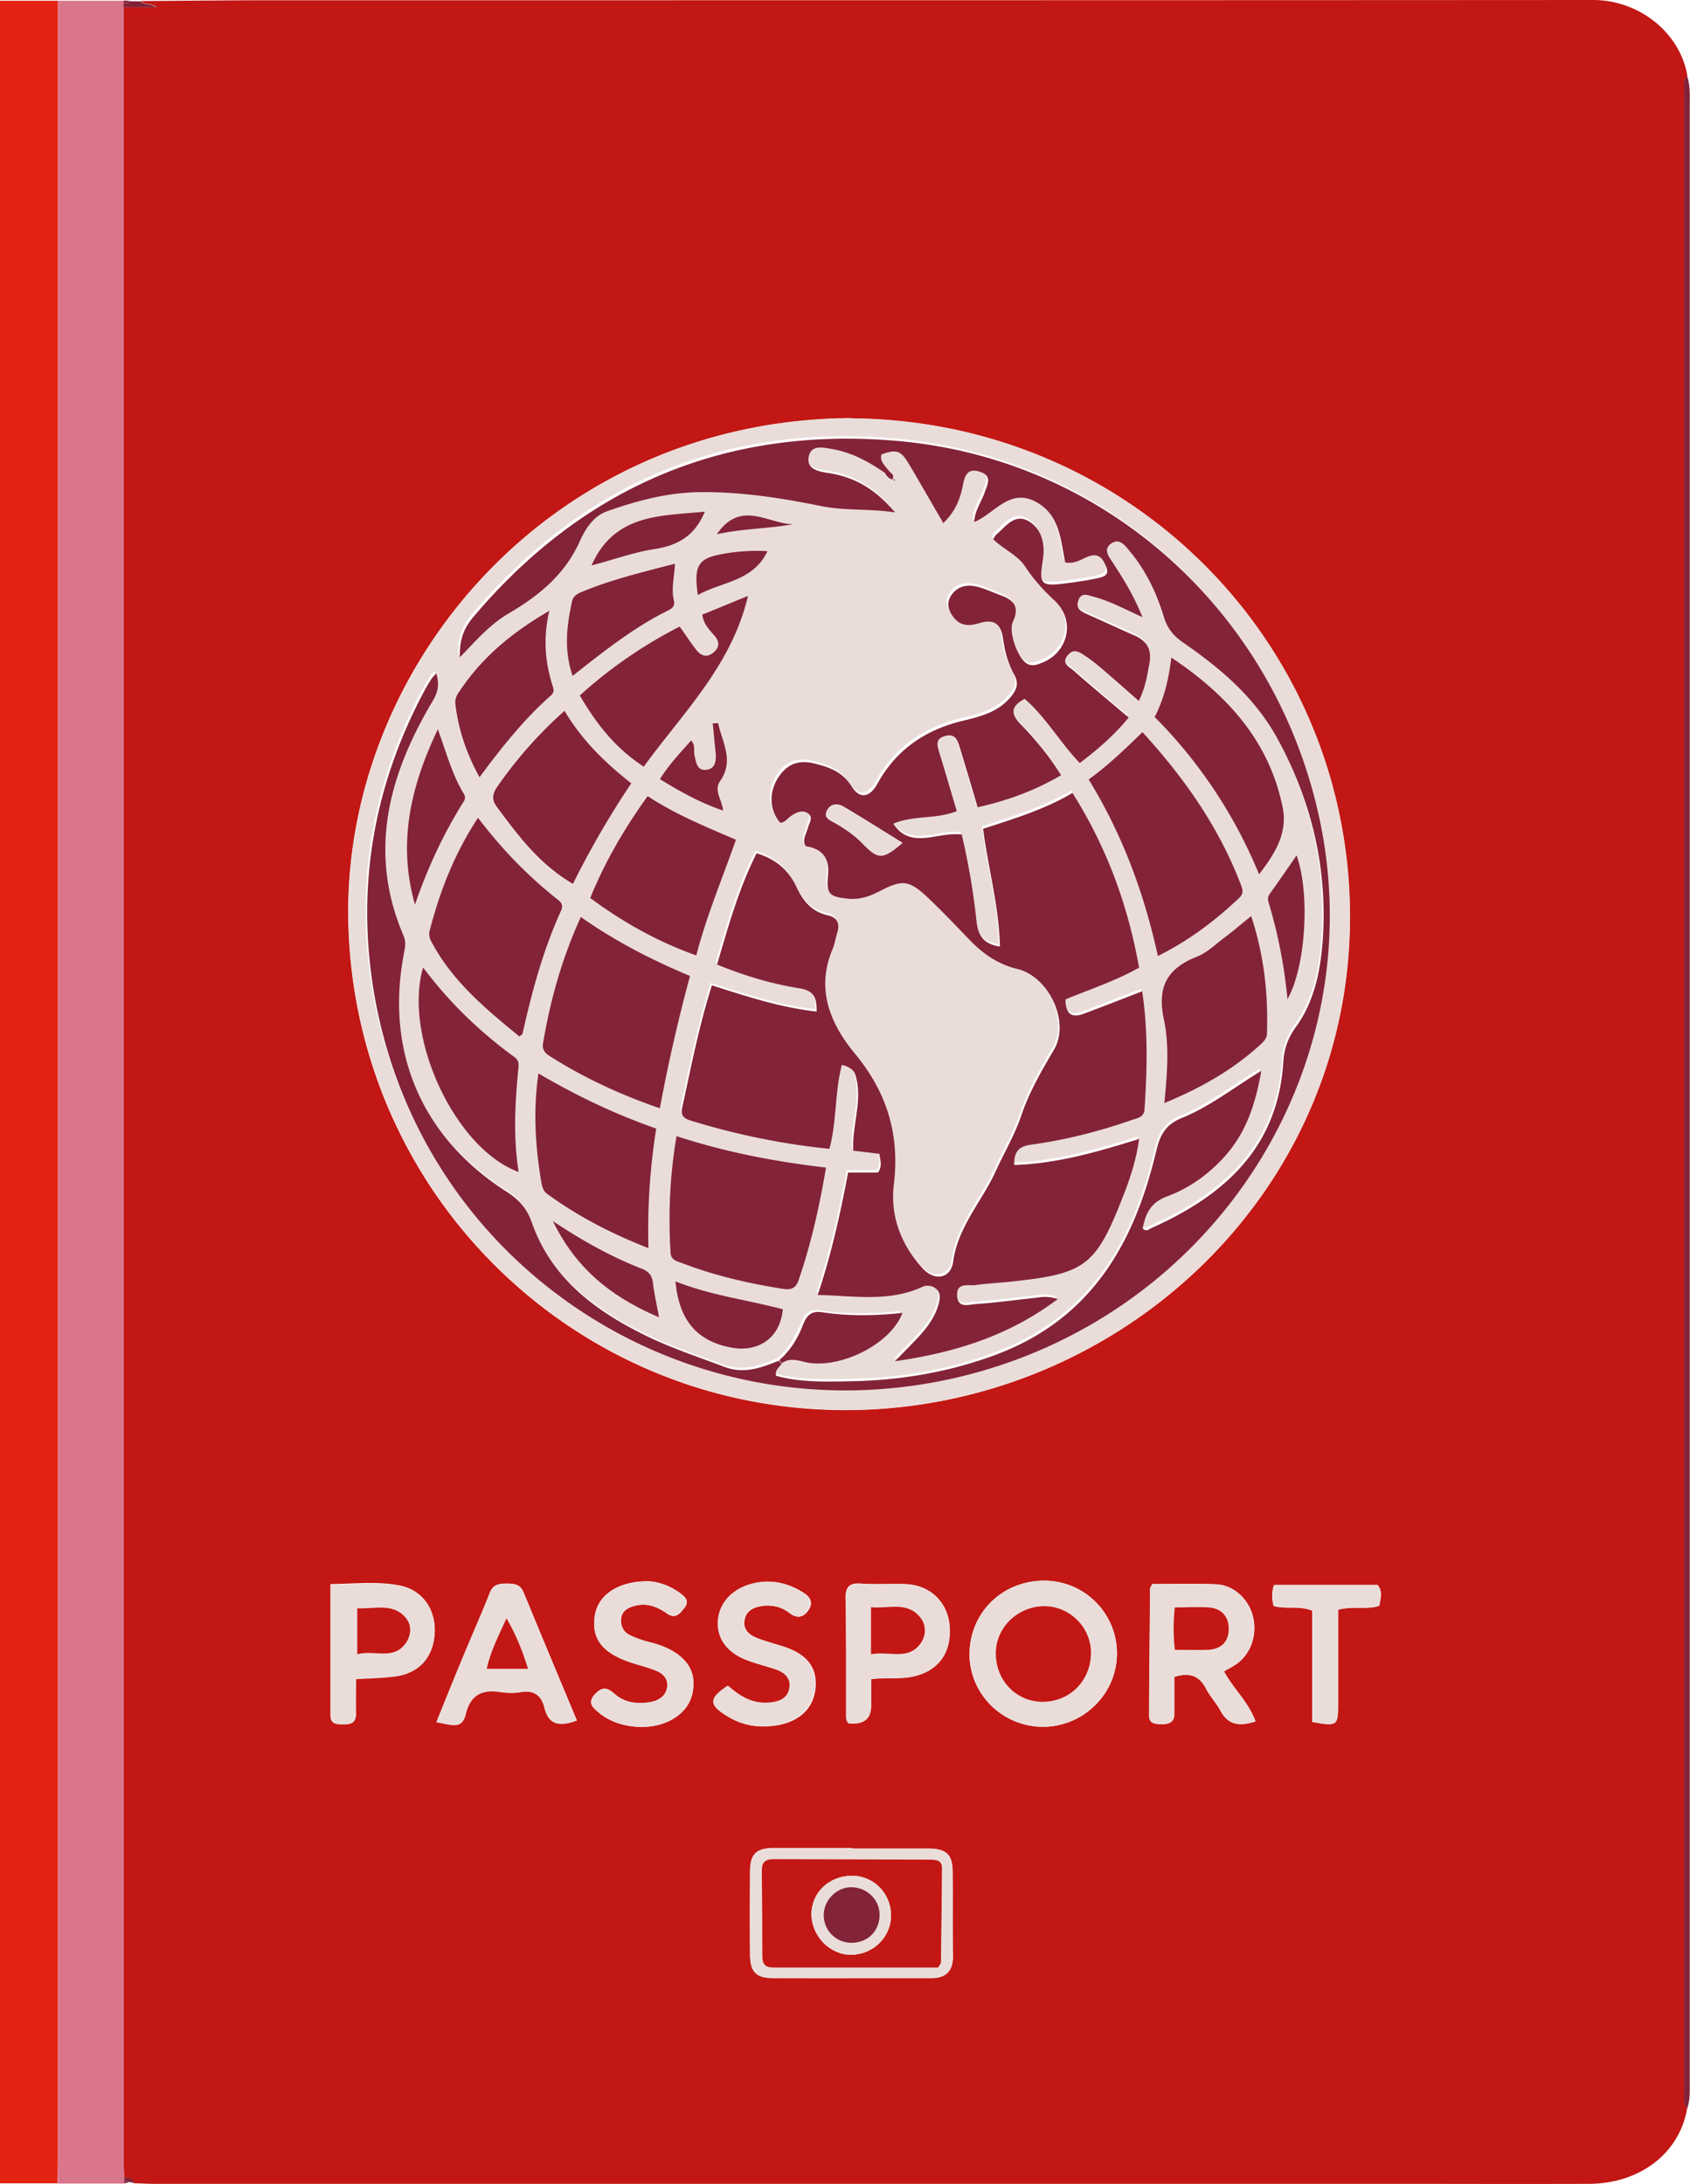
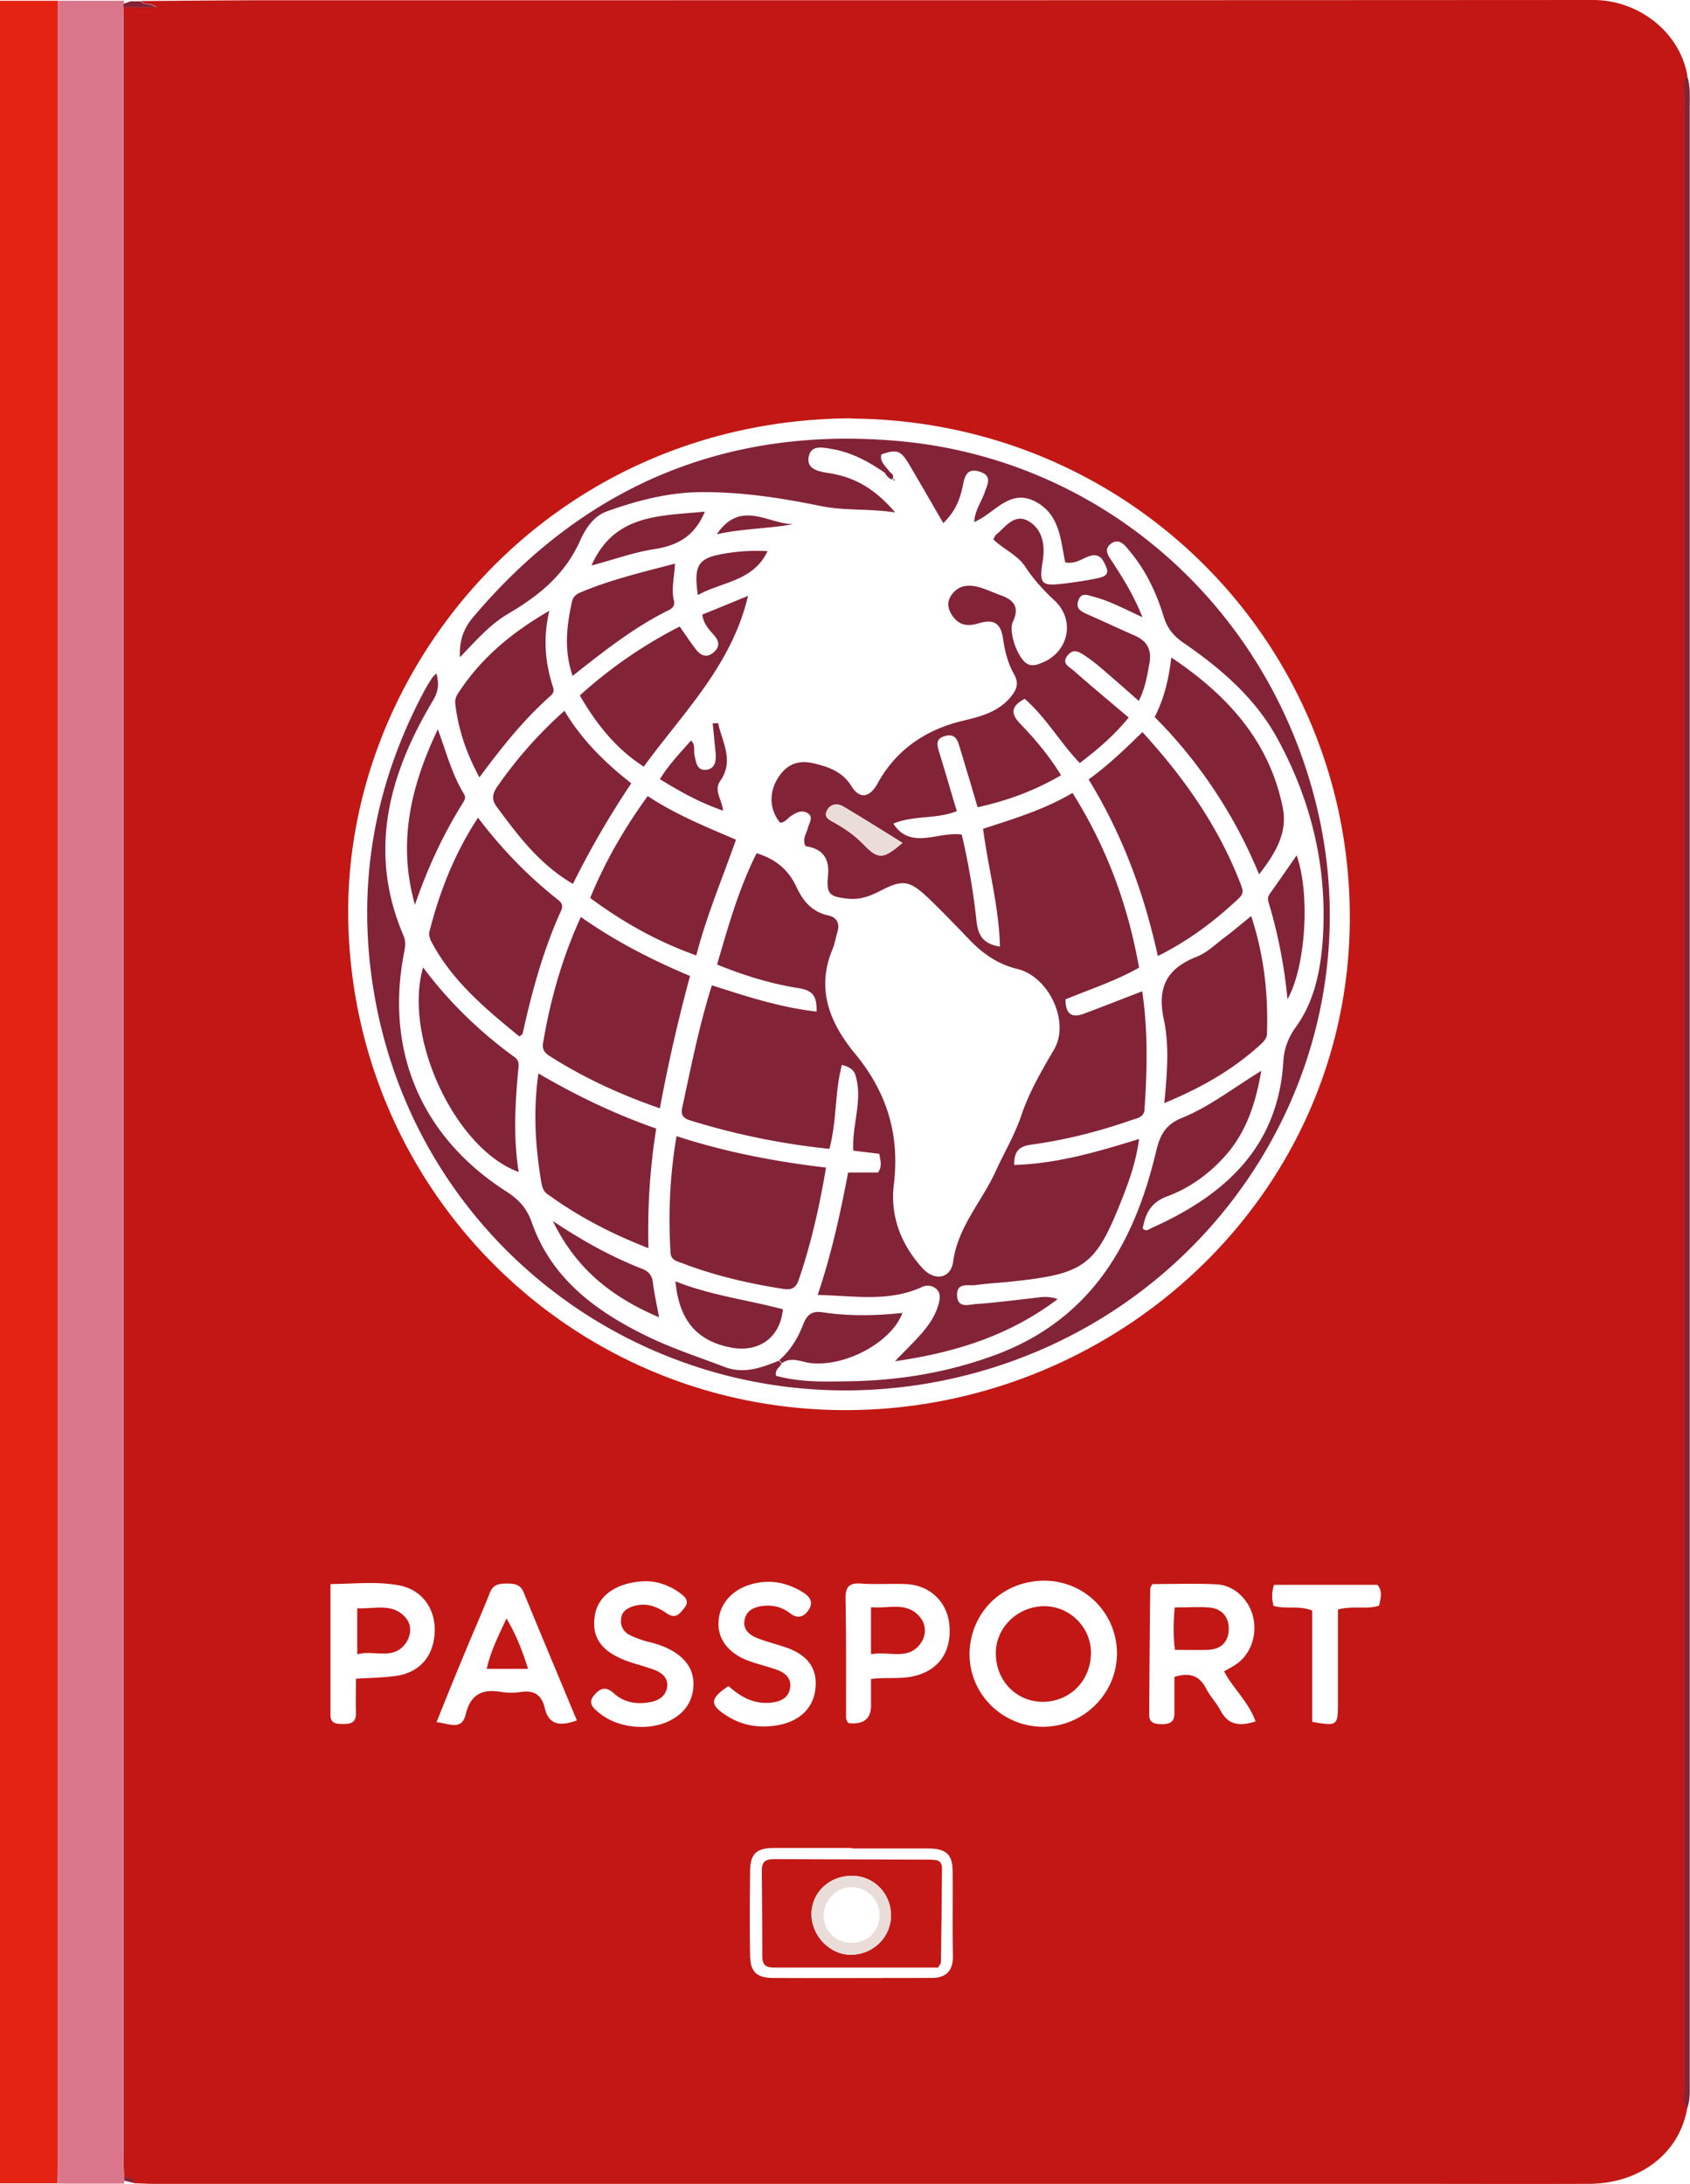
<svg xmlns="http://www.w3.org/2000/svg" width="65" height="84" data-name="レイヤー_1">
  <path fill="#c21714" d="M64.89 81.1c-.29 1.71-1.8 2.89-3.77 2.9-2.63.01-5.26 0-7.89 0H5.86c-.23 0-.46-.02-.7-.02-.05-.22-.22-.22-.39-.22 0-.25-.02-.5-.02-.76V.27h1.26C5.82.1 5.58.21 5.42.04 7.1.03 8.77.01 10.45.01c16.94 0 33.88 0 50.82-.01 1.78 0 3.35 1.26 3.63 2.92-.19.19-.12.44-.12.66v76.86c0 .22-.07.47.12.66ZM32.74 16.09c-11.63.06-19.65 9.66-19.34 19.54.33 10.62 9.11 18.93 19.73 18.6 10.44-.33 19.33-8.93 18.76-19.95-.52-10.1-8.79-18.12-19.16-18.18Zm7.43 44.71c-1.61 0-2.86 1.22-2.88 2.81-.01 1.54 1.25 2.8 2.82 2.81 1.55 0 2.83-1.25 2.85-2.79a2.794 2.794 0 0 0-2.79-2.83Zm8.12 5.41c-.27-.75-.86-1.26-1.21-1.92.18-.11.35-.19.5-.3.56-.41.79-1.16.6-1.86-.18-.64-.73-1.16-1.4-1.19-.82-.04-1.64-.01-2.46-.01-.04.08-.08.13-.08.19-.02 1.61-.03 3.23-.04 4.84 0 .33.23.35.47.36.29 0 .5-.06.5-.41V64.5c.59-.18.96-.05 1.22.45.15.3.4.55.55.84.31.59.77.61 1.36.42Zm-26.1-.03c-.7-1.68-1.38-3.3-2.05-4.93-.13-.32-.37-.34-.66-.34-.3 0-.52.04-.64.36-.31.78-.65 1.54-.97 2.32-.36.86-.71 1.73-1.08 2.65.49.06.97.33 1.12-.29.18-.77.63-1 1.37-.87.25.04.51.04.76 0 .52-.08.8.14.91.61.16.67.59.72 1.25.48Zm-8.5-1.61c.53-.03 1.01-.04 1.49-.1.95-.12 1.5-.75 1.54-1.7.03-.89-.48-1.62-1.37-1.79-.85-.16-1.71-.06-2.64-.05v5.04c0 .37.3.34.55.34.28 0 .44-.1.43-.41-.01-.43 0-.87 0-1.34Zm11.16-3.75c-1.1.02-1.85.54-1.97 1.31-.14.87.26 1.42 1.32 1.79.32.11.65.19.97.31.29.11.53.31.49.65-.04.33-.29.51-.6.58-.52.11-1.03.05-1.44-.32-.29-.26-.49-.24-.74.03-.31.34-.06.53.17.72.71.59 1.95.71 2.76.27.52-.28.83-.71.86-1.31.03-.61-.28-1.03-.79-1.34-.29-.17-.61-.28-.95-.36a3.55 3.55 0 0 1-.71-.26.59.59 0 0 1-.33-.63c.03-.29.24-.41.51-.49.48-.13.88.03 1.25.29.33.23.5.01.67-.21.21-.26.04-.42-.16-.57-.42-.31-.9-.46-1.31-.46Zm3.16 4.04c-.72.48-.72.72-.05 1.14.6.38 1.25.48 1.95.36.88-.16 1.41-.69 1.46-1.49.05-.75-.35-1.25-1.22-1.53-.34-.11-.69-.2-1.02-.33-.31-.12-.57-.34-.49-.71.07-.36.37-.49.71-.53.37-.04.72.04 1.02.27.3.24.55.17.74-.13.2-.32 0-.52-.24-.67-.6-.37-1.25-.5-1.95-.31-.73.2-1.22.72-1.28 1.39-.06.65.3 1.2 1.02 1.51.39.16.8.25 1.2.39.32.11.58.32.53.69-.05.39-.36.54-.72.58-.64.07-1.15-.19-1.63-.62Zm5.5-.28c.59-.07 1.1.01 1.6-.1.97-.21 1.48-.91 1.41-1.93-.07-.93-.75-1.59-1.7-1.62-.57-.02-1.15.02-1.71-.02-.44-.03-.59.12-.59.56.03 1.49.02 2.98.02 4.46 0 .12-.01.25.1.35.59.06.88-.18.86-.73v-.98Zm-.73 6.53v-.03h-2.99c-.7 0-.93.22-.94.89-.01 1.07-.02 2.14 0 3.21 0 .65.23.89.87.9 2.04.01 4.07 0 6.11 0 .57 0 .84-.29.82-.87-.02-1.07 0-2.14-.01-3.21 0-.67-.24-.89-.93-.9h-2.93Zm16.21-9.34c.48.14.96-.03 1.48.18v4.28c.96.17.99.15.99-.71v-3.61c.58-.16 1.1.01 1.58-.15.07-.3.14-.56-.06-.8H49c-.09.28-.09.52-.02.8Z" />
  <path fill="#d9768c" d="M4.75.27V83c0 .25.01.5.02.76 0 .04 0 .08.01.13 0 .03-.01.07 0 .1H2.22c0-.27.02-.55.02-.82V.03h2.54c-.01.04-.02.08 0 .12v.12Z" />
  <path fill="#e42313" d="M2.23.03v83.13c0 .27-.01.55-.02.82H0V.03h2.23Z" />
  <path fill="#832338" d="M64.89 81.1c-.19-.19-.12-.44-.12-.66V3.58c0-.22-.07-.47.12-.66.13.39.1.79.1 1.19v76c0 .34.02.67-.1 1ZM4.75.27V.15c.09-.03.18-.07.27-.1h.39c.17.17.4.06.59.23H4.74ZM4.78 83.88s0-.08-.01-.13c.17 0 .35 0 .39.22-.06-.01-.11-.03-.17-.04-.07-.02-.14-.04-.21-.05Z" />
-   <path fill="#821e36" d="M5.03.04c-.09.03-.18.07-.27.1V.02c.09 0 .17.01.26.02ZM4.78 83.88c.07.02.14.03.21.05-.07.02-.15.04-.22.05v-.1Z" />
-   <path fill="#eaddd9" d="M32.74 16.09c10.37.07 18.64 8.09 19.16 18.18.56 11.02-8.32 19.62-18.76 19.95-10.62.33-19.4-7.98-19.73-18.6-.31-9.88 7.71-19.48 19.34-19.54Zm1.59 2.34.07.07v-.06h-.09c.11-.18-.07-.24-.14-.34-.11-.24-.41-.39-.33-.71.59-.21.75-.15 1.07.39.43.73.86 1.47 1.31 2.25.48-.47.66-.97.76-1.48.08-.42.22-.63.66-.49.47.16.28.48.18.77-.14.38-.39.72-.41 1.16.81-.34 1.38-1.34 2.42-.75.88.51.9 1.45 1.08 2.3.38.08.64-.14.93-.24.41-.14.54.16.65.42.14.34-.17.38-.38.43-.39.08-.79.14-1.19.19-.96.12-1.02.05-.87-.9.09-.6-.02-1.2-.56-1.5-.54-.3-.88.22-1.24.53-.04.04-.07.1-.11.17.39.39.93.61 1.24 1.07.31.48.69.89 1.11 1.28.83.76.55 2.02-.49 2.41-.2.08-.4.14-.6 0-.34-.25-.68-1.21-.5-1.59.26-.55.03-.83-.46-1.01-.28-.1-.55-.23-.83-.31-.39-.11-.76-.09-1.04.25-.23.29-.19.58.02.87.26.36.59.39 1.01.26.58-.17.85.01.92.61.06.49.19.95.43 1.37.17.31.11.54-.09.8-.47.62-1.15.8-1.87.97-1.44.34-2.58 1.11-3.3 2.42-.29.53-.68.62-1 .1-.36-.57-.88-.74-1.46-.88-.63-.15-1.07.07-1.39.6-.33.54-.29 1.19.11 1.68.19 0 .29-.16.42-.25.2-.14.43-.25.65-.11.24.15.05.38 0 .58-.06.23-.23.45-.08.7.63.09.92.45.86 1.08-.07.77.03.87.79.94.45.05.83-.1 1.21-.3.85-.44 1.11-.42 1.81.23.57.53 1.11 1.1 1.65 1.67.51.53 1.1.92 1.82 1.1 1.21.29 2.02 2.03 1.41 3.1-.48.82-.95 1.64-1.26 2.54-.25.74-.65 1.41-.97 2.11-.53 1.18-1.47 2.16-1.65 3.51-.09.65-.71.76-1.17.26-.84-.92-1.26-2.02-1.11-3.24.24-1.91-.26-3.53-1.5-5.03-.95-1.16-1.51-2.49-.85-4.03.08-.19.11-.4.17-.61.1-.34.01-.59-.35-.67-.62-.14-.96-.57-1.22-1.1-.3-.64-.78-1.07-1.53-1.29-.69 1.37-1.09 2.82-1.52 4.28 1.05.42 2.08.74 3.14.91.6.09.69.38.69.9-1.42-.15-2.71-.59-4.03-1.01-.49 1.58-.8 3.15-1.14 4.7-.06.29.06.41.32.5 1.74.54 3.52.89 5.34 1.09.29-1.07.21-2.18.48-3.23.28.06.46.19.51.36.32.97-.13 1.94-.07 2.94.35.04.68.08 1 .12.04.26.12.48-.05.72h-1.15c-.3 1.58-.64 3.13-1.17 4.71 1.4.04 2.72.28 4-.3.2-.09.37-.07.54.05.18.13.18.33.13.52-.12.53-.43.95-.79 1.34-.26.28-.53.55-.91.94 2.36-.34 4.41-.99 6.26-2.39-.4-.14-.67-.07-.94-.04-.74.08-1.47.18-2.21.23-.28.02-.71.18-.72-.34-.02-.52.43-.35.71-.39.5-.08 1.01-.1 1.52-.15 2.67-.29 3.12-.62 4.09-3.1.3-.75.57-1.51.68-2.37-1.61.49-3.16.95-4.8 1-.03-.55.22-.72.64-.78 1.33-.18 2.62-.51 3.88-.95.21-.07.47-.1.49-.41.1-1.5.14-3.01-.09-4.54-.79.3-1.51.59-2.24.86-.5.19-.71-.02-.71-.55.95-.39 1.93-.71 2.83-1.22-.43-2.42-1.24-4.64-2.56-6.72-1.11.65-2.28.99-3.44 1.38.2 1.52.62 2.98.65 4.53-.64-.1-.84-.44-.9-.96a27.58 27.58 0 0 0-.57-3.35c-.5-.05-.95.1-1.41.13-.48.04-.9-.06-1.22-.55.8-.33 1.65-.16 2.44-.48-.23-.76-.44-1.5-.67-2.24-.09-.28-.18-.54.22-.65.39-.11.48.16.56.43.23.76.45 1.52.69 2.31 1.14-.25 2.2-.64 3.21-1.23-.46-.75-.99-1.38-1.56-1.97-.4-.41-.35-.7.16-.97.83.72 1.36 1.67 2.12 2.47.68-.51 1.31-1.05 1.88-1.75-.73-.62-1.42-1.21-2.11-1.8-.17-.15-.49-.28-.23-.6.23-.27.46-.11.67.03.23.15.44.33.65.5.47.4.94.81 1.41 1.23.26-.5.32-.98.41-1.45.1-.52-.09-.85-.56-1.06-.62-.28-1.23-.56-1.85-.83-.23-.1-.43-.21-.33-.51.11-.33.36-.21.58-.16.62.17 1.19.47 1.89.79-.33-.84-.73-1.47-1.14-2.1-.14-.22-.38-.49-.08-.72.33-.25.55.06.73.28.63.76 1.04 1.64 1.32 2.56.13.43.37.71.74.96 1.44.99 2.75 2.12 3.61 3.67 1.36 2.48 1.97 5.13 1.74 7.95-.09 1.12-.34 2.22-1.01 3.15-.3.42-.46.84-.49 1.32-.19 3.3-2.23 5.16-5.06 6.42-.1.04-.21.17-.35.02.11-.57.3-.99.96-1.24.89-.33 1.68-.92 2.3-1.65.74-.88 1.09-1.94 1.3-3.17-1.09.66-1.99 1.38-3.05 1.81-.62.25-.84.64-.99 1.27-.82 3.51-2.45 6.42-6.09 7.81-1.85.71-3.75 1.02-5.72 1.05-.95.02-1.9.04-2.81-.21-.06-.24.14-.32.2-.47.37-.26.74-.05 1.1 0 1.33.15 3.11-.81 3.53-1.93-1.02.11-2.04.13-3.05-.02-.41-.06-.62.07-.76.44-.21.53-.49 1.02-.93 1.4-.67.27-1.33.52-2.08.24-1.03-.39-2.08-.73-3.06-1.22-1.95-.96-3.62-2.22-4.36-4.35-.19-.54-.5-.88-.96-1.17-3.29-2.1-4.69-5.42-3.94-9.24.04-.21.06-.4-.03-.61-1.38-3.23-.57-6.2 1.13-9.04.21-.35.25-.65.13-1.05-.09.1-.14.14-.17.19-.11.18-.22.36-.32.54-1.87 3.55-2.56 7.32-1.95 11.28 1.64 10.61 11.89 17.51 22.4 15.09C46.76 50.6 53 40.64 50.55 30.8c-1.9-7.6-8.22-13.2-15.99-13.92-6.64-.62-12.14 1.68-16.43 6.78-.37.44-.53.92-.5 1.53.6-.62 1.15-1.25 1.85-1.67 1.18-.69 2.18-1.5 2.76-2.79.2-.44.51-.96 1.04-1.15 1.18-.42 2.38-.73 3.66-.74 1.56-.01 3.08.24 4.6.54.91.18 1.83.09 2.83.24-.78-.92-1.56-1.37-2.6-1.52-.38-.05-.8-.15-.73-.6.07-.48.54-.37.89-.32.77.12 1.43.49 2.06.93.07.11.13.21.28.23Zm-2.56 26.48c-1.95-.24-3.85-.6-5.75-1.21-.26 1.54-.32 3.01-.23 4.49.02.28.24.32.43.39 1.26.49 2.58.79 3.92 1 .34.05.49-.07.59-.38.47-1.39.79-2.81 1.04-4.29Zm-6.39-2.28c.32-1.72.7-3.39 1.16-5.09-1.48-.63-2.88-1.35-4.2-2.27-.73 1.61-1.17 3.2-1.45 4.83-.04.26.06.4.25.52 1.32.83 2.74 1.48 4.24 2.01Zm19.15-5.87c1.2-.6 2.2-1.36 3.12-2.23.18-.17.14-.31.07-.5-.84-2.21-2.17-4.11-3.79-5.88-.68.67-1.32 1.29-2.07 1.82 1.3 2.12 2.13 4.37 2.66 6.78Zm-26.14-5.3c-.91 1.38-1.47 2.84-1.86 4.36-.03.11 0 .26.05.36.8 1.53 2.1 2.62 3.41 3.69.06-.06.11-.08.12-.11.35-1.62.79-3.21 1.48-4.73.09-.2.02-.31-.13-.43-1.14-.9-2.15-1.93-3.06-3.14Zm2.32 9.83c-.2 1.45-.11 2.82.11 4.2.03.17.08.33.22.44 1.18.86 2.46 1.53 3.9 2.09-.04-1.6.05-3.09.3-4.6-1.6-.57-3.08-1.27-4.53-2.12Zm7.6-9c-1.19-.5-2.33-.97-3.4-1.68-.9 1.25-1.65 2.52-2.21 3.92 1.27.94 2.59 1.69 4.08 2.21.4-1.54 1-2.95 1.53-4.46Zm19.81 2.94c-.4.33-.72.6-1.06.85-.34.25-.66.56-1.04.72-1.15.45-1.53 1.17-1.27 2.4.22 1.02.13 2.1.02 3.23 1.43-.59 2.65-1.29 3.71-2.26.13-.12.24-.23.24-.42.05-1.51-.1-3-.61-4.52Zm-26.1-1.24c.68-1.34 1.41-2.62 2.24-3.86-1.01-.8-1.9-1.68-2.57-2.79-1 .89-1.84 1.85-2.58 2.91-.2.28-.23.51-.02.79.82 1.09 1.62 2.2 2.91 2.95Zm26.41-.35c.62-.8 1.12-1.59.92-2.56-.51-2.56-2.12-4.34-4.29-5.79-.1.84-.29 1.59-.64 2.29.87.87 1.62 1.8 2.29 2.8.67 1.01 1.24 2.07 1.73 3.26ZM26.14 24.1c-1.42.73-2.67 1.6-3.84 2.65.64 1.1 1.38 2.04 2.46 2.74 1.52-2.09 3.37-3.89 4.01-6.57-.66.27-1.21.5-1.76.72.05.37.27.57.46.8.19.23.22.44-.02.65-.25.22-.48.15-.66-.08-.22-.28-.42-.57-.65-.91Zm-9.86 13.12c-.77 2.69 1.25 6.98 3.68 7.86-.22-1.31-.14-2.6-.02-3.9.02-.19.05-.37-.14-.51-1.33-.97-2.51-2.1-3.52-3.45Zm4.85-13.74c-1.49.86-2.62 1.83-3.48 3.11-.09.14-.18.29-.16.47.12.98.43 1.9.93 2.84.87-1.16 1.71-2.24 2.74-3.14.1-.09.14-.18.09-.33-.29-.91-.4-1.83-.14-2.95Zm.89 2.51c1.23-.97 2.38-1.88 3.72-2.54.15-.07.22-.19.18-.36-.11-.45.02-.9.04-1.42-1.25.33-2.44.61-3.57 1.08-.18.07-.35.16-.39.37-.2.93-.32 1.85.02 2.86Zm-6.06 8.81c.47-1.4 1.09-2.72 1.87-3.96.06-.1.09-.19.02-.29-.46-.75-.68-1.6-1.01-2.5-1.06 2.22-1.55 4.4-.88 6.75Zm10.03 14.49c.13 1.4.74 2.27 2.12 2.54 1.06.21 1.9-.37 2.01-1.47-1.36-.36-2.76-.53-4.12-1.07Zm-4.72-2.32c.91 1.86 2.28 2.92 4.08 3.69-.1-.53-.18-.93-.24-1.35-.04-.29-.18-.43-.45-.53-1.14-.45-2.22-1.03-3.39-1.82Zm28.25-8.52c.7-1.23.88-4.06.36-5.55-.35.51-.69 1-1.04 1.49-.08.12-.07.21-.03.35.36 1.2.6 2.42.72 3.71ZM27.11 19.68c-1.72.17-3.48.08-4.36 2.07.85-.23 1.63-.51 2.43-.63.89-.13 1.54-.5 1.93-1.44Zm.51 8.13c-.07 0-.15 0-.22.01.04.37.08.73.11 1.1.03.31 0 .65-.36.69-.36.04-.39-.31-.45-.57-.04-.17.06-.37-.13-.56-.42.48-.86.92-1.2 1.49.78.48 1.55.92 2.43 1.21-.04-.42-.36-.77-.11-1.14.56-.79.08-1.5-.08-2.23Zm-.78-4.92c.93-.52 2.13-.52 2.68-1.69a7.2 7.2 0 0 0-1.63.09c-1.04.17-1.22.42-1.05 1.6Zm3.67-2.74c-.94.02-2.02-.96-2.94.39 1.05-.24 2-.22 2.94-.39ZM40.17 60.8a2.8 2.8 0 0 1 2.79 2.83c-.02 1.54-1.3 2.79-2.85 2.79-1.56 0-2.83-1.27-2.82-2.81.01-1.59 1.27-2.82 2.88-2.81Zm-.01.98c-1.04 0-1.88.82-1.86 1.83.01 1.06.81 1.87 1.83 1.85 1.04-.01 1.82-.81 1.83-1.87 0-.99-.81-1.82-1.8-1.81ZM48.29 66.21c-.59.19-1.05.17-1.36-.42-.16-.3-.4-.54-.55-.84-.26-.5-.63-.63-1.22-.45v1.41c0 .35-.21.42-.5.41-.25 0-.48-.02-.47-.36.01-1.61.03-3.23.04-4.84 0-.06.05-.11.08-.19.82 0 1.64-.03 2.46.01.67.04 1.23.55 1.4 1.19.2.7-.04 1.45-.6 1.86-.15.11-.32.19-.5.3.35.66.94 1.17 1.21 1.92Zm-3.1-2.74h1.27c.51-.01.78-.31.8-.79.01-.48-.27-.8-.76-.84-.43-.04-.87 0-1.32 0-.05.58-.06 1.09.01 1.64ZM22.19 66.18c-.65.24-1.08.19-1.25-.48-.12-.48-.4-.7-.91-.61-.25.04-.51.04-.76 0-.74-.12-1.18.11-1.37.87-.15.62-.63.35-1.12.29.37-.92.72-1.79 1.08-2.65.32-.77.67-1.54.97-2.32.13-.33.35-.36.64-.36.29 0 .53.02.66.34.67 1.63 1.35 3.25 2.05 4.93Zm-1.88-1.98c-.21-.67-.46-1.3-.83-1.94-.3.66-.61 1.25-.76 1.94h1.59ZM13.69 64.58c0 .46-.01.9 0 1.34.01.31-.15.41-.43.41-.25 0-.55.03-.55-.34v-5.04c.93 0 1.79-.11 2.64.05.89.17 1.4.9 1.37 1.79-.04.95-.59 1.58-1.54 1.7-.48.06-.96.07-1.49.1Zm.05-.94c.67-.18 1.4.25 1.87-.43.22-.31.24-.7-.02-.99-.51-.58-1.2-.31-1.85-.35v1.78ZM24.85 60.82c.41 0 .89.15 1.31.46.2.15.37.31.16.57-.18.22-.34.44-.67.21-.37-.26-.78-.42-1.25-.29-.27.07-.48.2-.51.49-.03.27.09.51.33.63.22.11.47.2.71.26.33.08.65.19.95.36.51.3.83.72.79 1.34-.03.6-.35 1.03-.86 1.31-.81.44-2.05.32-2.76-.27-.23-.19-.48-.38-.17-.72.25-.27.45-.29.74-.03.41.36.91.42 1.44.32.31-.06.56-.24.6-.57.05-.35-.19-.54-.49-.65-.32-.12-.65-.2-.97-.31-1.06-.37-1.46-.92-1.32-1.79.13-.77.88-1.29 1.97-1.31ZM28.01 64.86c.48.43.99.69 1.63.62.37-.04.67-.18.72-.58.05-.37-.21-.58-.53-.69-.4-.14-.81-.23-1.2-.39-.72-.3-1.08-.85-1.02-1.51.06-.67.55-1.19 1.28-1.39.7-.19 1.34-.06 1.95.31.25.15.45.35.24.67-.19.31-.43.37-.74.13-.3-.23-.64-.31-1.02-.27-.34.04-.63.17-.71.53-.08.37.18.59.49.71.33.13.68.22 1.02.33.87.28 1.27.78 1.22 1.53-.05.8-.58 1.33-1.46 1.49-.7.13-1.35.02-1.95-.36-.68-.42-.67-.67.05-1.15ZM33.51 64.58v.98c.01.55-.27.79-.86.73-.12-.09-.1-.22-.1-.35 0-1.49 0-2.98-.02-4.46 0-.44.14-.59.59-.56.57.04 1.14 0 1.71.02.95.03 1.63.69 1.7 1.62.07 1.03-.44 1.72-1.41 1.93-.5.11-1.01.03-1.6.1Zm-.01-.95c.7-.15 1.45.27 1.93-.45.21-.32.19-.72-.07-1.01-.52-.58-1.2-.27-1.86-.35v1.81ZM32.78 71.11h2.93c.69 0 .92.22.93.9.01 1.07 0 2.14.01 3.21.01.58-.25.87-.82.87h-6.11c-.64 0-.87-.25-.87-.9v-3.21c0-.67.24-.89.94-.89h2.99v.03Zm3.3 4.57c.05-.1.11-.16.11-.21.02-1.2.03-2.39.04-3.59 0-.33-.24-.35-.48-.35-1.99 0-3.99 0-5.98-.02-.32 0-.47.11-.47.43.01 1.11.02 2.22.02 3.34 0 .3.13.4.43.4h6.33ZM48.99 61.77c-.07-.28-.07-.53.02-.8h3.98c.19.24.12.5.06.8-.48.16-1 0-1.58.15v3.61c0 .86-.03.88-.99.71v-4.28c-.52-.21-1-.05-1.48-.18Z" />
  <path fill="#832338" d="M34.05 18.2c-.63-.44-1.29-.8-2.06-.93-.35-.06-.81-.17-.89.32-.07.45.36.54.73.6 1.03.15 1.81.6 2.6 1.52-1-.15-1.92-.06-2.83-.24-1.52-.31-3.04-.55-4.6-.54-1.27 0-2.48.32-3.66.74-.53.19-.84.7-1.04 1.15-.58 1.29-1.58 2.1-2.76 2.79-.71.42-1.25 1.05-1.85 1.67-.03-.62.13-1.09.5-1.53 4.29-5.09 9.8-7.39 16.43-6.78 7.77.72 14.1 6.32 15.99 13.92 2.46 9.84-3.79 19.79-13.87 22.11-10.52 2.41-20.77-4.48-22.4-15.09-.61-3.97.07-7.73 1.95-11.28.1-.19.21-.37.32-.54.03-.05.08-.09.17-.19.12.4.08.7-.13 1.05-1.7 2.85-2.51 5.82-1.13 9.04.09.21.07.4.03.61-.76 3.82.65 7.14 3.94 9.24.46.3.77.63.96 1.17.74 2.13 2.41 3.39 4.36 4.35.99.49 2.04.83 3.06 1.22.75.28 1.41.03 2.08-.24.04.04.08.07.11.11-.07.15-.27.23-.21.47.91.25 1.86.23 2.81.21 1.97-.03 3.87-.35 5.72-1.05 3.63-1.39 5.26-4.3 6.09-7.81.15-.63.37-1.02.99-1.27 1.06-.43 1.97-1.15 3.05-1.81-.21 1.23-.56 2.29-1.3 3.17-.62.73-1.41 1.32-2.3 1.65-.66.24-.85.67-.96 1.24.14.15.25.02.35-.02 2.82-1.26 4.87-3.12 5.06-6.42.03-.48.19-.91.49-1.32.67-.93.91-2.03 1.01-3.15.23-2.82-.38-5.47-1.74-7.95-.85-1.55-2.17-2.68-3.61-3.67-.36-.25-.6-.53-.74-.96-.28-.93-.69-1.81-1.32-2.56-.18-.22-.4-.53-.73-.28-.3.23-.06.5.08.72.41.63.81 1.27 1.14 2.1-.7-.32-1.27-.63-1.89-.79-.22-.06-.47-.18-.58.16-.1.3.1.4.33.51.62.27 1.23.56 1.85.83.47.21.65.54.56 1.06-.09.48-.16.95-.41 1.45-.48-.42-.94-.83-1.41-1.23-.21-.18-.42-.35-.65-.5-.21-.14-.44-.31-.67-.03-.27.32.06.45.23.6.68.6 1.38 1.18 2.11 1.8-.57.7-1.21 1.24-1.88 1.75-.76-.79-1.29-1.75-2.12-2.47-.52.28-.56.56-.16.97.57.59 1.1 1.22 1.56 1.97-1.01.59-2.07.98-3.21 1.23-.23-.79-.46-1.55-.69-2.31-.08-.27-.17-.54-.56-.43-.4.11-.3.37-.22.65.23.74.44 1.48.67 2.24-.8.32-1.65.15-2.44.48.31.49.73.59 1.22.55.46-.04.91-.19 1.41-.13.26 1.11.45 2.22.57 3.35.06.53.26.86.9.96-.04-1.55-.45-3-.65-4.53 1.16-.38 2.34-.73 3.44-1.38 1.31 2.08 2.13 4.3 2.56 6.72-.9.51-1.88.83-2.83 1.22 0 .54.22.74.71.55.73-.27 1.46-.56 2.24-.86.23 1.53.19 3.03.09 4.54-.02.31-.28.34-.49.41-1.26.44-2.55.77-3.88.95-.42.06-.66.23-.64.78 1.64-.05 3.19-.5 4.8-1-.11.85-.38 1.62-.68 2.37-.98 2.48-1.42 2.81-4.09 3.1-.51.06-1.02.08-1.52.15-.27.04-.72-.12-.71.39.02.52.44.36.72.34.74-.05 1.48-.15 2.21-.23.27-.03.54-.1.94.04-1.86 1.4-3.91 2.05-6.26 2.39.38-.39.65-.66.91-.94.36-.39.67-.82.79-1.34.04-.19.05-.38-.13-.52a.5.5 0 0 0-.54-.05c-1.28.58-2.6.33-4 .3.53-1.58.87-3.13 1.17-4.71h1.15c.17-.24.09-.46.05-.72l-1-.12c-.06-1.01.39-1.97.07-2.94-.06-.17-.23-.29-.51-.36-.28 1.06-.19 2.16-.48 3.23a27.5 27.5 0 0 1-5.34-1.09c-.27-.08-.39-.21-.32-.5.34-1.56.64-3.12 1.14-4.7 1.32.42 2.61.85 4.03 1.01 0-.52-.08-.81-.69-.9-1.06-.17-2.09-.48-3.14-.91.43-1.47.83-2.91 1.52-4.28.74.22 1.23.65 1.53 1.29.25.54.59.96 1.22 1.1.36.08.46.33.35.67-.06.2-.09.41-.17.61-.66 1.54-.11 2.87.85 4.03 1.23 1.49 1.73 3.11 1.5 5.03-.15 1.22.27 2.32 1.11 3.24.46.5 1.08.39 1.17-.26.18-1.35 1.12-2.33 1.65-3.51.32-.7.72-1.37.97-2.11.3-.9.78-1.72 1.26-2.54.62-1.06-.19-2.8-1.41-3.1-.72-.17-1.31-.57-1.82-1.1-.54-.56-1.08-1.13-1.65-1.67-.7-.65-.96-.67-1.81-.23-.38.2-.77.34-1.21.3-.77-.08-.86-.18-.79-.94.05-.63-.23-.99-.86-1.08-.15-.25.02-.47.08-.7.05-.19.23-.42 0-.57-.22-.14-.45-.03-.65.11-.14.09-.23.26-.42.25-.4-.49-.43-1.13-.1-1.68.32-.53.76-.75 1.39-.6.59.14 1.11.32 1.46.88.32.52.71.43 1-.1.72-1.31 1.86-2.08 3.3-2.42.71-.17 1.39-.35 1.87-.97.2-.26.26-.49.09-.8-.24-.42-.36-.89-.43-1.37-.08-.6-.35-.78-.92-.61-.42.13-.75.1-1.01-.26-.21-.29-.25-.58-.02-.87.28-.35.66-.36 1.04-.25.28.08.55.21.83.31.5.18.72.46.46 1.01-.18.38.16 1.34.5 1.59.2.15.4.08.6 0 1.04-.4 1.32-1.65.49-2.41-.42-.39-.8-.81-1.11-1.28-.3-.47-.85-.68-1.24-1.07.05-.07.07-.13.11-.17.36-.3.7-.83 1.24-.53.54.31.65.91.56 1.5-.15.94-.08 1.02.87.9.4-.05.8-.11 1.19-.19.21-.05.52-.09.38-.43-.11-.27-.24-.56-.65-.43-.29.1-.55.32-.93.24-.18-.85-.2-1.79-1.08-2.3-1.04-.6-1.61.41-2.42.75.02-.44.28-.78.41-1.16.1-.29.29-.62-.18-.77-.44-.15-.58.07-.66.49-.1.51-.27 1.01-.76 1.48-.45-.77-.87-1.51-1.31-2.25-.32-.55-.48-.6-1.07-.39-.08.32.22.47.33.71-.04.03-.08.07-.12.1Zm.66 14.22c-.76-.47-1.5-.94-2.26-1.39-.23-.14-.51-.13-.65.16-.13.27.13.36.3.46.41.23.78.49 1.11.83.57.59.76.58 1.5-.06Z" />
  <path fill="#832338" d="M31.77 44.91c-.25 1.49-.57 2.91-1.04 4.29-.1.31-.25.43-.59.38-1.34-.21-2.65-.51-3.92-1-.19-.07-.41-.11-.43-.39-.09-1.48-.03-2.96.23-4.49 1.9.62 3.8.98 5.75 1.21ZM25.38 42.63c-1.51-.52-2.92-1.17-4.24-2.01-.19-.12-.3-.26-.25-.52.28-1.64.72-3.23 1.45-4.83 1.32.93 2.72 1.65 4.2 2.27-.46 1.7-.84 3.37-1.16 5.09ZM44.53 36.76c-.53-2.41-1.36-4.66-2.66-6.78.75-.54 1.39-1.16 2.07-1.82 1.62 1.77 2.95 3.67 3.79 5.88.07.19.11.33-.07.5-.92.87-1.92 1.63-3.12 2.23ZM18.39 31.46c.92 1.21 1.92 2.24 3.06 3.14.15.11.22.23.13.43-.69 1.52-1.12 3.11-1.48 4.73 0 .03-.06.05-.12.11-1.31-1.07-2.61-2.15-3.41-3.69-.05-.1-.08-.25-.05-.36.39-1.52.95-2.97 1.86-4.36ZM20.71 41.29c1.45.85 2.93 1.56 4.53 2.12-.24 1.51-.34 3.01-.3 4.6-1.44-.56-2.72-1.23-3.9-2.09-.14-.1-.19-.27-.22-.44-.23-1.37-.32-2.75-.11-4.2ZM28.31 32.29c-.53 1.51-1.13 2.92-1.53 4.46-1.49-.53-2.81-1.27-4.08-2.21.57-1.4 1.31-2.67 2.21-3.92 1.06.7 2.21 1.17 3.4 1.68ZM48.12 35.23c.5 1.52.66 3 .61 4.52 0 .19-.12.3-.24.42-1.06.97-2.28 1.67-3.71 2.26.11-1.13.2-2.21-.02-3.23-.26-1.23.12-1.95 1.27-2.4.38-.15.7-.46 1.04-.72.34-.25.66-.53 1.06-.85ZM22.02 33.99c-1.29-.76-2.1-1.86-2.91-2.95-.21-.28-.18-.5.02-.79a16.46 16.46 0 0 1 2.58-2.91c.66 1.11 1.55 1.99 2.57 2.79a34.33 34.33 0 0 0-2.24 3.86ZM48.43 33.64c-.49-1.19-1.06-2.25-1.73-3.26-.67-1-1.42-1.93-2.29-2.8.36-.7.54-1.44.64-2.29 2.17 1.45 3.78 3.23 4.29 5.79.19.98-.31 1.77-.92 2.56ZM26.14 24.1c.24.33.43.63.65.91.18.22.41.3.66.08.24-.21.22-.42.02-.65-.19-.22-.41-.43-.46-.8.55-.22 1.1-.45 1.76-.72-.63 2.68-2.49 4.48-4.01 6.57-1.08-.7-1.82-1.64-2.46-2.74a17.73 17.73 0 0 1 3.84-2.65ZM16.28 37.22c1.01 1.35 2.19 2.48 3.52 3.45.19.14.15.33.13.51-.12 1.3-.19 2.59.02 3.9-2.43-.88-4.45-5.17-3.68-7.86ZM21.13 23.48c-.26 1.12-.15 2.05.14 2.95.05.15.01.24-.09.33-1.03.91-1.88 1.98-2.74 3.14-.51-.94-.82-1.86-.93-2.84-.02-.18.06-.33.16-.47.85-1.28 1.99-2.25 3.48-3.11ZM22.02 25.99c-.34-1.01-.22-1.93-.02-2.86.05-.21.21-.3.39-.37 1.13-.47 2.31-.75 3.57-1.08-.02.51-.15.97-.04 1.42.04.17-.03.28-.18.36-1.33.65-2.49 1.57-3.72 2.54ZM15.96 34.8c-.67-2.35-.18-4.53.88-6.75.33.9.55 1.75 1.01 2.5.06.1.04.19-.02.29-.78 1.24-1.39 2.56-1.87 3.96ZM25.99 49.29c1.36.54 2.77.71 4.12 1.07-.1 1.11-.95 1.68-2.01 1.47-1.38-.27-1.99-1.14-2.12-2.54ZM29.97 52.32c.44-.38.73-.87.93-1.4.15-.37.35-.51.76-.44 1.01.15 2.03.13 3.05.02-.42 1.13-2.19 2.08-3.53 1.93-.36-.04-.74-.26-1.1 0-.04-.04-.08-.07-.11-.11ZM21.27 46.97c1.17.78 2.25 1.37 3.39 1.82.27.1.41.24.45.53.05.41.14.82.24 1.35-1.8-.77-3.17-1.83-4.08-3.69ZM49.52 38.45c-.12-1.28-.36-2.51-.72-3.71-.04-.13-.05-.23.03-.35.35-.49.69-.98 1.04-1.49.53 1.48.35 4.32-.36 5.55ZM27.11 19.68c-.39.94-1.04 1.3-1.93 1.44-.8.12-1.58.41-2.43.63.88-1.99 2.64-1.9 4.36-2.07ZM27.62 27.81c.15.73.63 1.44.08 2.23-.26.37.07.71.11 1.14-.88-.3-1.65-.73-2.43-1.21.35-.57.78-1.01 1.2-1.49.18.19.09.39.13.56.06.27.09.61.45.57.37-.04.39-.38.36-.69-.04-.37-.07-.73-.11-1.1.07 0 .15 0 .22-.01ZM26.84 22.89c-.17-1.18.02-1.43 1.05-1.6a7.2 7.2 0 0 1 1.63-.09c-.55 1.17-1.76 1.17-2.68 1.69ZM30.51 20.16c-.95.18-1.89.16-2.94.39.92-1.36 2-.38 2.94-.39ZM34.18 18.1c.07.1.25.16.14.34-.14-.03-.21-.13-.28-.24.04-.03.08-.07.12-.1ZM34.32 18.44h.09v.06s-.06-.05-.08-.07Z" />
  <path fill="#c21714" d="M40.16 61.78c.99 0 1.81.82 1.8 1.81-.01 1.05-.79 1.85-1.83 1.87-1.02.01-1.82-.79-1.83-1.85-.01-1 .83-1.82 1.86-1.83ZM45.19 63.47c-.07-.54-.06-1.06-.01-1.64.45 0 .89-.03 1.32 0 .49.04.77.36.76.84-.01.48-.29.77-.8.79-.42.01-.83 0-1.27 0ZM20.31 64.19h-1.59c.15-.69.46-1.28.76-1.94.38.64.62 1.27.83 1.94ZM13.74 63.64v-1.78c.66.04 1.35-.22 1.85.35.26.29.23.68.02.99-.48.68-1.2.25-1.87.43ZM33.5 63.63v-1.81c.66.07 1.34-.23 1.86.35.26.29.28.69.07 1.01-.48.72-1.23.31-1.93.45ZM36.08 75.68h-6.33c-.29 0-.42-.1-.43-.4 0-1.11-.01-2.22-.02-3.34 0-.33.15-.43.47-.43 1.99.01 3.99.01 5.98.02.25 0 .49.01.48.35-.01 1.2-.02 2.39-.04 3.59 0 .06-.05.11-.11.21Zm-3.31-3.53c-.88 0-1.56.64-1.56 1.48s.71 1.56 1.51 1.56c.85 0 1.54-.67 1.55-1.5.01-.85-.66-1.54-1.5-1.54Z" />
  <path fill="#eaddd9" d="M34.71 32.42c-.74.64-.93.64-1.5.06-.32-.34-.7-.6-1.11-.83-.17-.1-.43-.19-.3-.46.14-.29.42-.29.65-.16.76.45 1.5.92 2.26 1.39ZM32.77 72.15c.84 0 1.51.69 1.5 1.54 0 .83-.7 1.5-1.55 1.5-.79 0-1.51-.74-1.51-1.56s.68-1.48 1.56-1.48Zm-.02 2.58c.62 0 1.08-.45 1.08-1.07 0-.59-.49-1.08-1.09-1.07-.56 0-1.04.49-1.06 1.05-.02.61.45 1.09 1.07 1.09Z" />
-   <path fill="#832338" d="M32.75 74.73c-.61 0-1.08-.49-1.07-1.09.02-.57.5-1.05 1.06-1.05.6 0 1.1.48 1.09 1.07 0 .62-.46 1.07-1.08 1.07Z" />
+   <path fill="#832338" d="M32.75 74.73Z" />
</svg>